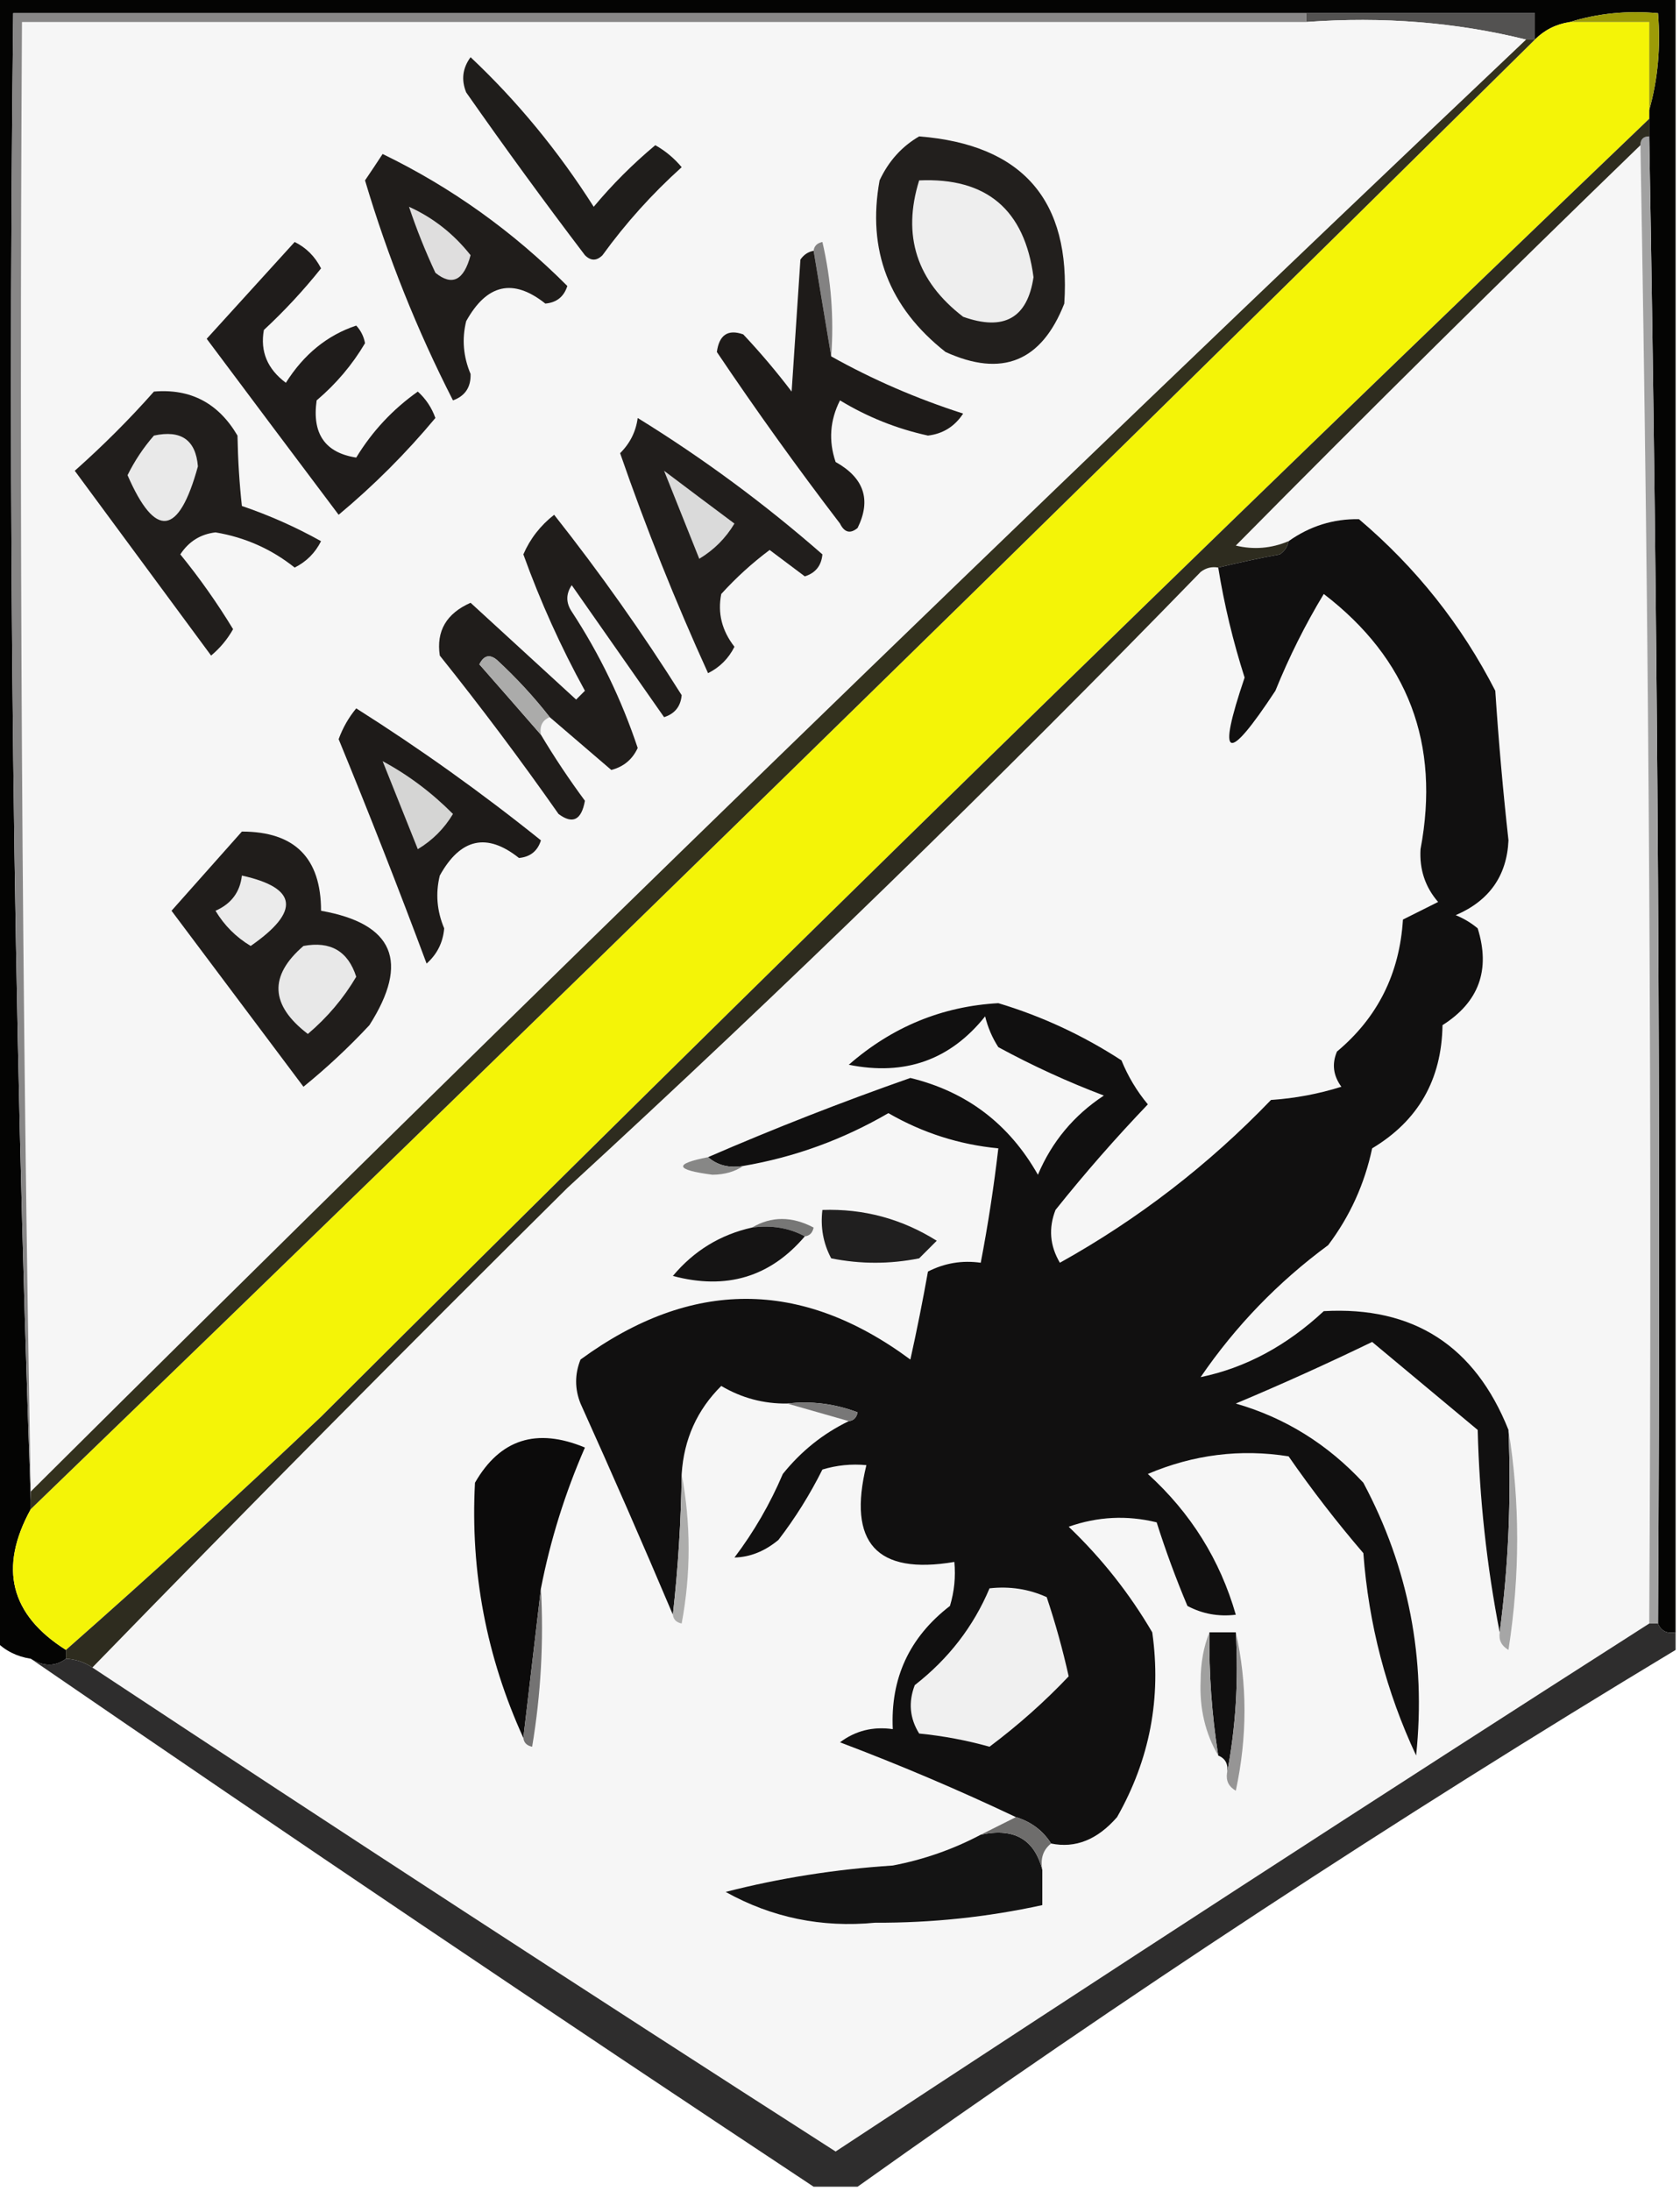
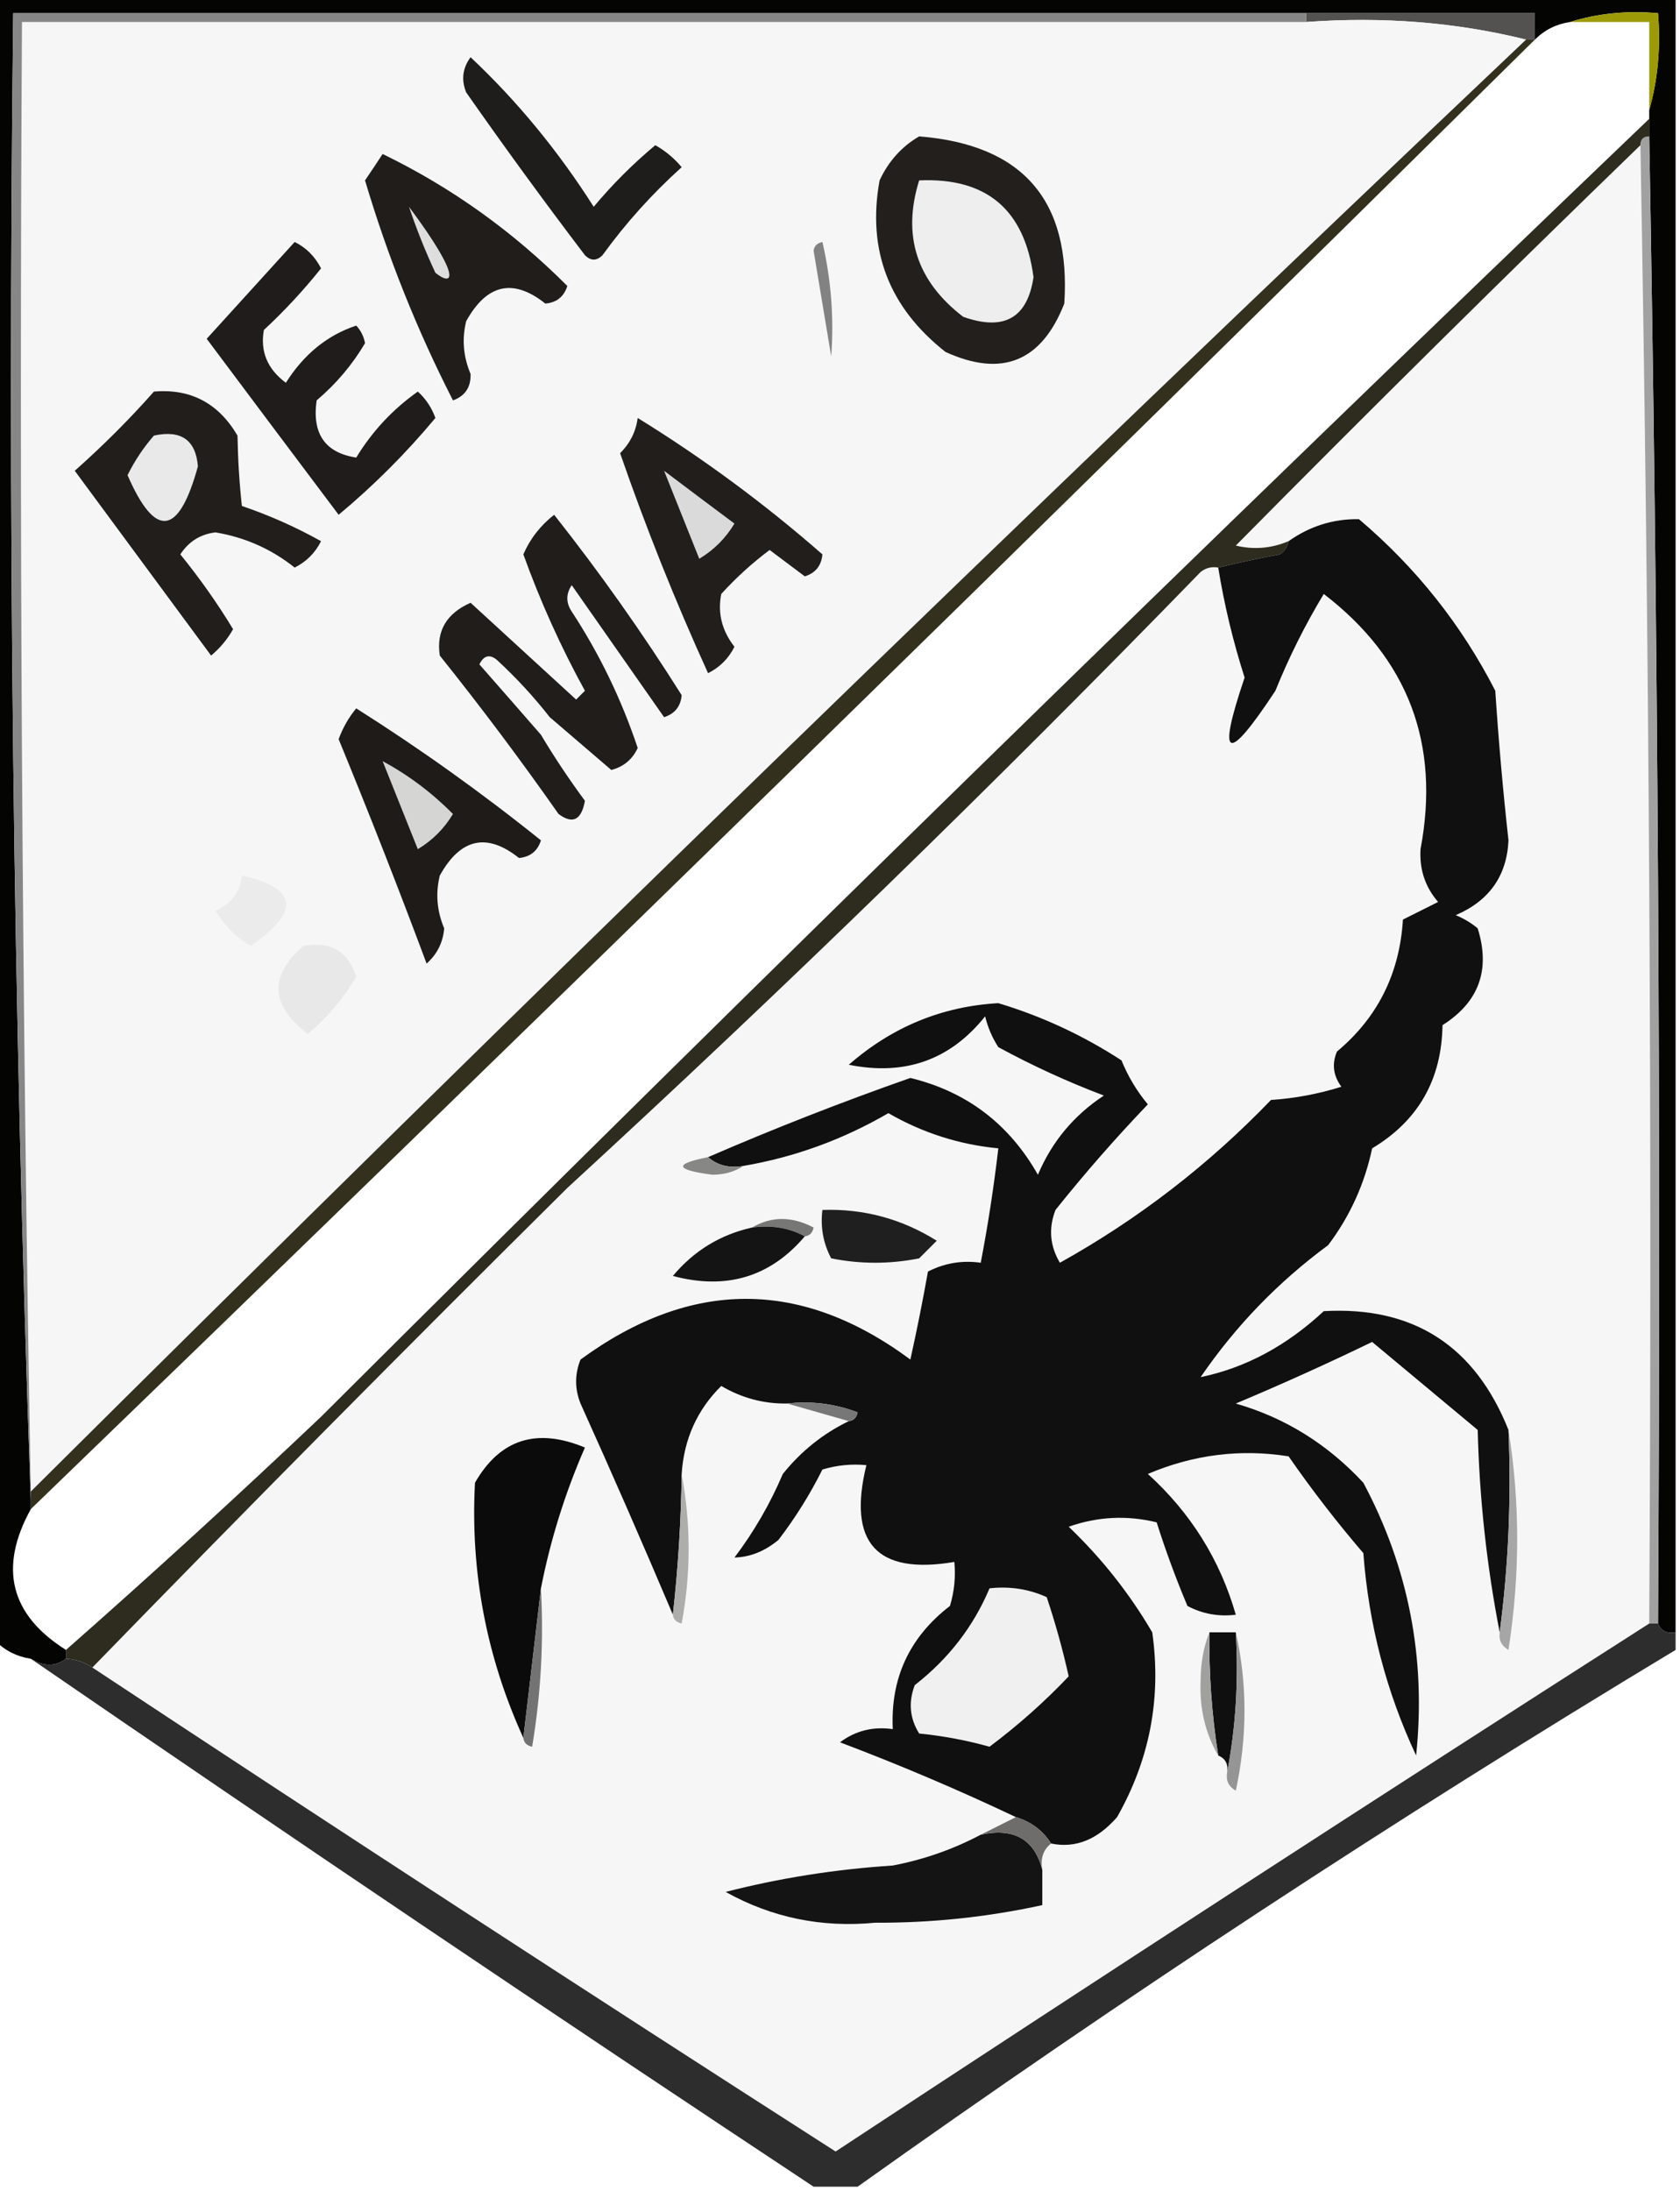
<svg xmlns="http://www.w3.org/2000/svg" version="1.1" width="191px" height="249px" style="shape-rendering:geometricPrecision; text-rendering:geometricPrecision; image-rendering:optimizeQuality; fill-rule:evenodd; clip-rule:evenodd">
  <g>
    <path style="opacity:1" fill="#040403" d="M -0.5,-0.5 C 63.167,-0.5 126.833,-0.5 190.5,-0.5C 190.5,61.5 190.5,123.5 190.5,185.5C 189.508,185.672 188.842,185.338 188.5,184.5C 188.832,127.998 188.499,71.664 187.5,15.5C 187.5,14.833 187.5,14.167 187.5,13.5C 187.5,13.167 187.5,12.833 187.5,12.5C 188.482,9.038 188.815,5.371 188.5,1.5C 184.958,1.187 181.625,1.521 178.5,2.5C 176.938,2.733 175.605,3.4 174.5,4.5C 174.5,3.5 174.5,2.5 174.5,1.5C 165.833,1.5 157.167,1.5 148.5,1.5C 99.5,1.5 50.5,1.5 1.5,1.5C 0.837,58.176 1.504,114.51 3.5,170.5C 3.5,170.833 3.5,171.167 3.5,171.5C -0.173,178.173 1.16,183.507 7.5,187.5C 7.5,187.833 7.5,188.167 7.5,188.5C 6.298,189.405 4.964,189.405 3.5,188.5C 1.938,188.267 0.605,187.6 -0.5,186.5C -0.5,124.167 -0.5,61.833 -0.5,-0.5 Z" />
  </g>
  <g>
    <path style="opacity:1" fill="#535251" d="M 148.5,2.5 C 148.5,2.167 148.5,1.833 148.5,1.5C 157.167,1.5 165.833,1.5 174.5,1.5C 174.5,2.5 174.5,3.5 174.5,4.5C 174.167,4.5 173.833,4.5 173.5,4.5C 165.567,2.532 157.234,1.865 148.5,2.5 Z" />
  </g>
  <g>
    <path style="opacity:1" fill="#f6f6f6" d="M 148.5,2.5 C 157.234,1.865 165.567,2.532 173.5,4.5C 116.198,58.801 59.532,113.801 3.5,169.5C 2.501,114.002 2.168,58.336 2.5,2.5C 51.167,2.5 99.833,2.5 148.5,2.5 Z" />
  </g>
  <g>
-     <path style="opacity:1" fill="#f4f407" d="M 178.5,2.5 C 181.5,2.5 184.5,2.5 187.5,2.5C 187.5,5.833 187.5,9.167 187.5,12.5C 187.5,12.833 187.5,13.167 187.5,13.5C 136.73,62.102 86.397,111.268 36.5,161C 26.943,170.062 17.276,178.895 7.5,187.5C 1.16,183.507 -0.173,178.173 3.5,171.5C 60.831,116.169 117.831,60.502 174.5,4.5C 175.605,3.4 176.938,2.733 178.5,2.5 Z" />
-   </g>
+     </g>
  <g>
    <path style="opacity:1" fill="#888787" d="M 148.5,1.5 C 148.5,1.833 148.5,2.167 148.5,2.5C 99.833,2.5 51.167,2.5 2.5,2.5C 2.168,58.336 2.501,114.002 3.5,169.5C 3.5,169.833 3.5,170.167 3.5,170.5C 1.504,114.51 0.837,58.176 1.5,1.5C 50.5,1.5 99.5,1.5 148.5,1.5 Z" />
  </g>
  <g>
    <path style="opacity:1" fill="#9c9b07" d="M 178.5,2.5 C 181.625,1.521 184.958,1.187 188.5,1.5C 188.815,5.371 188.482,9.038 187.5,12.5C 187.5,9.167 187.5,5.833 187.5,2.5C 184.5,2.5 181.5,2.5 178.5,2.5 Z" />
  </g>
  <g>
    <path style="opacity:1" fill="#221f1d" d="M 104.5,15.5 C 116.27,16.435 121.77,22.768 121,34.5C 118.418,41.088 113.918,42.922 107.5,40C 101.061,34.932 98.561,28.432 100,20.5C 101.025,18.313 102.525,16.646 104.5,15.5 Z" />
  </g>
  <g>
    <path style="opacity:1" fill="#eeeeee" d="M 104.5,20.5 C 112.164,20.16 116.497,23.827 117.5,31.5C 116.807,36.151 114.141,37.651 109.5,36C 104.212,31.94 102.545,26.773 104.5,20.5 Z" />
  </g>
  <g>
    <path style="opacity:1" fill="#1f1d1b" d="M 53.5,6.5 C 58.786,11.472 63.452,17.138 67.5,23.5C 69.605,20.973 71.939,18.64 74.5,16.5C 75.646,17.145 76.646,17.978 77.5,19C 74.13,22.035 71.13,25.368 68.5,29C 67.833,29.667 67.167,29.667 66.5,29C 61.878,22.922 57.378,16.755 53,10.5C 52.421,9.072 52.588,7.738 53.5,6.5 Z" />
  </g>
  <g>
    <path style="opacity:1" fill="#201d1b" d="M 43.5,17.5 C 51.293,21.278 58.293,26.278 64.5,32.5C 64.113,33.72 63.28,34.386 62,34.5C 58.35,31.596 55.35,32.263 53,36.5C 52.502,38.527 52.669,40.527 53.5,42.5C 53.547,44 52.88,45 51.5,45.5C 47.414,37.51 44.08,29.177 41.5,20.5C 42.193,19.482 42.859,18.482 43.5,17.5 Z" />
  </g>
  <g>
-     <path style="opacity:1" fill="#dfdede" d="M 46.5,23.5 C 49.245,24.738 51.579,26.571 53.5,29C 52.738,31.878 51.404,32.544 49.5,31C 48.349,28.535 47.349,26.035 46.5,23.5 Z" />
+     <path style="opacity:1" fill="#dfdede" d="M 46.5,23.5 C 52.738,31.878 51.404,32.544 49.5,31C 48.349,28.535 47.349,26.035 46.5,23.5 Z" />
  </g>
  <g>
    <path style="opacity:1" fill="#838282" d="M 92.5,28.5 C 92.56,27.957 92.893,27.624 93.5,27.5C 94.492,31.783 94.826,36.116 94.5,40.5C 93.833,36.5 93.167,32.5 92.5,28.5 Z" />
  </g>
  <g>
    <path style="opacity:1" fill="#1f1c1b" d="M 33.5,27.5 C 34.812,28.145 35.812,29.145 36.5,30.5C 34.517,32.984 32.35,35.317 30,37.5C 29.564,39.936 30.397,41.936 32.5,43.5C 34.548,40.257 37.215,38.09 40.5,37C 41.022,37.561 41.355,38.228 41.5,39C 40.056,41.449 38.222,43.615 36,45.5C 35.457,49.287 36.957,51.453 40.5,52C 42.311,49.022 44.644,46.522 47.5,44.5C 48.415,45.328 49.081,46.328 49.5,47.5C 46.167,51.5 42.5,55.167 38.5,58.5C 33.512,51.872 28.512,45.205 23.5,38.5C 26.855,34.813 30.189,31.147 33.5,27.5 Z" />
  </g>
  <g>
-     <path style="opacity:1" fill="#1e1b19" d="M 92.5,28.5 C 93.167,32.5 93.833,36.5 94.5,40.5C 99.193,43.129 104.193,45.295 109.5,47C 108.541,48.464 107.208,49.297 105.5,49.5C 101.946,48.723 98.613,47.39 95.5,45.5C 94.353,47.765 94.186,50.098 95,52.5C 98.239,54.31 99.072,56.81 97.5,60C 96.668,60.688 96.002,60.521 95.5,59.5C 90.625,53.129 85.958,46.629 81.5,40C 81.763,38.054 82.763,37.388 84.5,38C 86.452,40.074 88.285,42.241 90,44.5C 90.333,39.5 90.667,34.5 91,29.5C 91.383,28.944 91.883,28.611 92.5,28.5 Z" />
-   </g>
+     </g>
  <g>
    <path style="opacity:1" fill="#211e1c" d="M 17.5,44.5 C 21.664,44.143 24.831,45.809 27,49.5C 27.051,52.277 27.218,54.943 27.5,57.5C 30.627,58.564 33.627,59.897 36.5,61.5C 35.833,62.833 34.833,63.833 33.5,64.5C 30.862,62.397 27.862,61.063 24.5,60.5C 22.792,60.703 21.459,61.536 20.5,63C 22.694,65.695 24.694,68.528 26.5,71.5C 25.855,72.646 25.022,73.646 24,74.5C 18.833,67.5 13.667,60.5 8.5,53.5C 11.743,50.618 14.743,47.618 17.5,44.5 Z" />
  </g>
  <g>
    <path style="opacity:1" fill="#e9e9e9" d="M 17.5,49.5 C 20.59,48.83 22.257,49.997 22.5,53C 20.326,60.922 17.659,61.255 14.5,54C 15.315,52.357 16.315,50.857 17.5,49.5 Z" />
  </g>
  <g>
    <path style="opacity:1" fill="#211e1c" d="M 72.5,47.5 C 79.904,52.064 86.904,57.231 93.5,63C 93.386,64.28 92.72,65.113 91.5,65.5C 90.167,64.5 88.833,63.5 87.5,62.5C 85.517,63.982 83.684,65.649 82,67.5C 81.571,69.669 82.071,71.669 83.5,73.5C 82.833,74.833 81.833,75.833 80.5,76.5C 76.774,68.32 73.44,59.987 70.5,51.5C 71.63,50.378 72.297,49.044 72.5,47.5 Z" />
  </g>
  <g>
    <path style="opacity:1" fill="#dadada" d="M 75.5,53.5 C 78.137,55.491 80.804,57.491 83.5,59.5C 82.5,61.167 81.167,62.5 79.5,63.5C 78.157,60.15 76.823,56.817 75.5,53.5 Z" />
  </g>
  <g>
    <path style="opacity:1" fill="#f6f6f6" d="M 186.5,16.5 C 187.499,72.331 187.832,128.331 187.5,184.5C 156.539,204.292 125.706,224.292 95,244.5C 66.691,226.353 38.525,208.019 10.5,189.5C 28.223,171.276 46.223,153.109 64.5,135C 89.109,112.393 113.109,89.059 136.5,65C 137.094,64.536 137.761,64.369 138.5,64.5C 139.185,68.726 140.185,72.892 141.5,77C 138.316,86.381 139.483,86.881 145,78.5C 146.552,74.667 148.385,71 150.5,67.5C 160.095,74.858 163.762,84.525 161.5,96.5C 161.365,98.808 162.031,100.808 163.5,102.5C 162.167,103.167 160.833,103.833 159.5,104.5C 159.123,110.639 156.623,115.639 152,119.5C 151.405,120.899 151.572,122.232 152.5,123.5C 149.893,124.318 147.226,124.818 144.5,125C 137.402,132.377 129.402,138.544 120.5,143.5C 119.359,141.579 119.192,139.579 120,137.5C 123.314,133.352 126.814,129.352 130.5,125.5C 129.248,123.999 128.248,122.332 127.5,120.5C 123.119,117.654 118.452,115.487 113.5,114C 107.097,114.363 101.43,116.696 96.5,121C 102.875,122.289 108.042,120.456 112,115.5C 112.309,116.766 112.809,117.933 113.5,119C 117.386,121.11 121.386,122.943 125.5,124.5C 122.088,126.745 119.588,129.745 118,133.5C 114.728,127.722 109.894,124.055 103.5,122.5C 95.706,125.233 88.039,128.233 80.5,131.5C 76.556,132.274 76.723,132.941 81,133.5C 82.385,133.486 83.551,133.152 84.5,132.5C 90.332,131.505 95.832,129.505 101,126.5C 104.892,128.742 109.059,130.075 113.5,130.5C 112.993,134.86 112.327,139.193 111.5,143.5C 109.396,143.201 107.396,143.534 105.5,144.5C 104.906,147.83 104.24,151.164 103.5,154.5C 91.079,145.305 78.579,145.305 66,154.5C 65.333,156.167 65.333,157.833 66,159.5C 69.601,167.476 73.101,175.476 76.5,183.5C 76.56,184.043 76.893,184.376 77.5,184.5C 78.557,178.843 78.557,173.177 77.5,167.5C 77.754,163.558 79.254,160.225 82,157.5C 84.319,158.871 86.819,159.538 89.5,159.5C 91.833,160.167 94.167,160.833 96.5,161.5C 93.587,162.906 91.087,164.906 89,167.5C 87.546,170.912 85.712,174.079 83.5,177C 85.278,176.956 86.945,176.289 88.5,175C 90.417,172.502 92.084,169.835 93.5,167C 95.134,166.506 96.801,166.34 98.5,166.5C 96.333,175.33 99.667,178.997 108.5,177.5C 108.66,179.199 108.494,180.866 108,182.5C 103.391,186.05 101.224,190.717 101.5,196.5C 99.249,196.181 97.249,196.681 95.5,198C 102.308,200.573 108.975,203.406 115.5,206.5C 114.167,207.167 112.833,207.833 111.5,208.5C 108.372,210.154 105.039,211.321 101.5,212C 94.985,212.423 88.651,213.423 82.5,215C 87.74,217.921 93.407,219.088 99.5,218.5C 105.921,218.53 112.254,217.863 118.5,216.5C 118.5,215.167 118.5,213.833 118.5,212.5C 118.263,211.209 118.596,210.209 119.5,209.5C 122.264,210.069 124.764,209.069 127,206.5C 130.722,199.946 132.056,192.946 131,185.5C 128.404,181.069 125.238,177.069 121.5,173.5C 124.784,172.343 128.118,172.176 131.5,173C 132.512,176.196 133.678,179.363 135,182.5C 136.699,183.406 138.533,183.739 140.5,183.5C 138.708,177.259 135.375,171.926 130.5,167.5C 135.699,165.298 141.032,164.631 146.5,165.5C 149.142,169.309 151.975,172.976 155,176.5C 155.603,184.58 157.603,192.246 161,199.5C 162.15,188.493 160.15,178.16 155,168.5C 150.921,164.107 146.087,161.107 140.5,159.5C 145.717,157.309 150.884,154.975 156,152.5C 159.989,155.82 163.989,159.153 168,162.5C 168.195,170.288 169.028,177.955 170.5,185.5C 170.369,186.376 170.702,187.043 171.5,187.5C 172.821,179.009 172.821,170.676 171.5,162.5C 167.678,152.929 160.678,148.429 150.5,149C 146.265,152.943 141.599,155.443 136.5,156.5C 140.479,150.687 145.313,145.687 151,141.5C 153.478,138.211 155.144,134.544 156,130.5C 161.238,127.363 163.905,122.697 164,116.5C 168.14,113.881 169.473,110.215 168,105.5C 167.25,104.874 166.416,104.374 165.5,104C 169.314,102.366 171.314,99.533 171.5,95.5C 170.873,89.845 170.373,84.179 170,78.5C 166.157,70.998 160.99,64.498 154.5,59C 151.587,58.952 148.921,59.785 146.5,61.5C 144.545,62.324 142.545,62.49 140.5,62C 155.648,46.686 170.981,31.519 186.5,16.5 Z" />
  </g>
  <g>
    <path style="opacity:1" fill="#a1a1a1" d="M 186.5,16.5 C 186.5,15.833 186.833,15.5 187.5,15.5C 188.499,71.664 188.832,127.998 188.5,184.5C 188.167,184.5 187.833,184.5 187.5,184.5C 187.832,128.331 187.499,72.331 186.5,16.5 Z" />
  </g>
  <g>
    <path style="opacity:1" fill="#201d1b" d="M 62.5,81.5 C 60.706,79.203 58.706,77.037 56.5,75C 55.668,74.312 55.002,74.479 54.5,75.5C 56.885,78.212 59.218,80.878 61.5,83.5C 63.038,86.074 64.705,88.574 66.5,91C 66.107,93.2 65.107,93.7 63.5,92.5C 59.192,86.359 54.692,80.359 50,74.5C 49.583,71.716 50.749,69.716 53.5,68.5C 57.474,72.138 61.474,75.805 65.5,79.5C 65.833,79.167 66.167,78.833 66.5,78.5C 63.772,73.542 61.439,68.375 59.5,63C 60.27,61.225 61.437,59.725 63,58.5C 68.208,65.087 73.041,71.921 77.5,79C 77.386,80.28 76.72,81.113 75.5,81.5C 72,76.5 68.5,71.5 65,66.5C 64.333,67.5 64.333,68.5 65,69.5C 68.165,74.33 70.665,79.497 72.5,85C 71.902,86.301 70.902,87.135 69.5,87.5C 67.147,85.477 64.814,83.477 62.5,81.5 Z" />
  </g>
  <g>
-     <path style="opacity:1" fill="#ababaa" d="M 62.5,81.5 C 61.662,81.842 61.328,82.508 61.5,83.5C 59.218,80.878 56.885,78.212 54.5,75.5C 55.002,74.479 55.668,74.312 56.5,75C 58.706,77.037 60.706,79.203 62.5,81.5 Z" />
-   </g>
+     </g>
  <g>
    <path style="opacity:1" fill="#1e1b19" d="M 40.5,80.5 C 47.766,85.094 54.766,90.094 61.5,95.5C 61.113,96.72 60.28,97.386 59,97.5C 55.35,94.596 52.35,95.263 50,99.5C 49.502,101.527 49.669,103.527 50.5,105.5C 50.363,107.107 49.696,108.441 48.5,109.5C 45.308,100.949 41.975,92.449 38.5,84C 38.978,82.697 39.645,81.531 40.5,80.5 Z" />
  </g>
  <g>
    <path style="opacity:1" fill="#33311e" d="M 173.5,4.5 C 173.833,4.5 174.167,4.5 174.5,4.5C 117.831,60.502 60.831,116.169 3.5,171.5C 3.5,171.167 3.5,170.833 3.5,170.5C 3.5,170.167 3.5,169.833 3.5,169.5C 59.532,113.801 116.198,58.801 173.5,4.5 Z" />
  </g>
  <g>
    <path style="opacity:1" fill="#d5d5d4" d="M 43.5,86.5 C 46.412,88.066 49.079,90.066 51.5,92.5C 50.5,94.167 49.167,95.5 47.5,96.5C 46.157,93.15 44.824,89.817 43.5,86.5 Z" />
  </g>
  <g>
    <path style="opacity:1" fill="#2e2c1f" d="M 187.5,13.5 C 187.5,14.167 187.5,14.833 187.5,15.5C 186.833,15.5 186.5,15.833 186.5,16.5C 170.981,31.519 155.648,46.686 140.5,62C 142.545,62.49 144.545,62.324 146.5,61.5C 146.389,62.117 146.056,62.617 145.5,63C 143.134,63.44 140.801,63.94 138.5,64.5C 137.761,64.369 137.094,64.536 136.5,65C 113.109,89.059 89.109,112.393 64.5,135C 46.223,153.109 28.223,171.276 10.5,189.5C 9.609,188.89 8.609,188.557 7.5,188.5C 7.5,188.167 7.5,187.833 7.5,187.5C 17.276,178.895 26.943,170.062 36.5,161C 86.397,111.268 136.73,62.102 187.5,13.5 Z" />
  </g>
  <g>
    <path style="opacity:1" fill="#111010" d="M 171.5,162.5 C 171.825,170.352 171.492,178.018 170.5,185.5C 169.028,177.955 168.195,170.288 168,162.5C 163.989,159.153 159.989,155.82 156,152.5C 150.884,154.975 145.717,157.309 140.5,159.5C 146.087,161.107 150.921,164.107 155,168.5C 160.15,178.16 162.15,188.493 161,199.5C 157.603,192.246 155.603,184.58 155,176.5C 151.975,172.976 149.142,169.309 146.5,165.5C 141.032,164.631 135.699,165.298 130.5,167.5C 135.375,171.926 138.708,177.259 140.5,183.5C 138.533,183.739 136.699,183.406 135,182.5C 133.678,179.363 132.512,176.196 131.5,173C 128.118,172.176 124.784,172.343 121.5,173.5C 125.238,177.069 128.404,181.069 131,185.5C 132.056,192.946 130.722,199.946 127,206.5C 124.764,209.069 122.264,210.069 119.5,209.5C 118.564,208.026 117.23,207.026 115.5,206.5C 108.975,203.406 102.308,200.573 95.5,198C 97.249,196.681 99.249,196.181 101.5,196.5C 101.224,190.717 103.391,186.05 108,182.5C 108.494,180.866 108.66,179.199 108.5,177.5C 99.667,178.997 96.333,175.33 98.5,166.5C 96.801,166.34 95.134,166.506 93.5,167C 92.084,169.835 90.417,172.502 88.5,175C 86.945,176.289 85.278,176.956 83.5,177C 85.712,174.079 87.546,170.912 89,167.5C 91.087,164.906 93.587,162.906 96.5,161.5C 97.043,161.44 97.376,161.107 97.5,160.5C 94.913,159.52 92.247,159.187 89.5,159.5C 86.819,159.538 84.319,158.871 82,157.5C 79.254,160.225 77.754,163.558 77.5,167.5C 77.428,172.824 77.095,178.157 76.5,183.5C 73.101,175.476 69.601,167.476 66,159.5C 65.333,157.833 65.333,156.167 66,154.5C 78.579,145.305 91.079,145.305 103.5,154.5C 104.24,151.164 104.906,147.83 105.5,144.5C 107.396,143.534 109.396,143.201 111.5,143.5C 112.327,139.193 112.993,134.86 113.5,130.5C 109.059,130.075 104.892,128.742 101,126.5C 95.832,129.505 90.332,131.505 84.5,132.5C 82.901,132.768 81.568,132.434 80.5,131.5C 88.039,128.233 95.706,125.233 103.5,122.5C 109.894,124.055 114.728,127.722 118,133.5C 119.588,129.745 122.088,126.745 125.5,124.5C 121.386,122.943 117.386,121.11 113.5,119C 112.809,117.933 112.309,116.766 112,115.5C 108.042,120.456 102.875,122.289 96.5,121C 101.43,116.696 107.097,114.363 113.5,114C 118.452,115.487 123.119,117.654 127.5,120.5C 128.248,122.332 129.248,123.999 130.5,125.5C 126.814,129.352 123.314,133.352 120,137.5C 119.192,139.579 119.359,141.579 120.5,143.5C 129.402,138.544 137.402,132.377 144.5,125C 147.226,124.818 149.893,124.318 152.5,123.5C 151.572,122.232 151.405,120.899 152,119.5C 156.623,115.639 159.123,110.639 159.5,104.5C 160.833,103.833 162.167,103.167 163.5,102.5C 162.031,100.808 161.365,98.808 161.5,96.5C 163.762,84.525 160.095,74.858 150.5,67.5C 148.385,71 146.552,74.667 145,78.5C 139.483,86.881 138.316,86.381 141.5,77C 140.185,72.892 139.185,68.726 138.5,64.5C 140.801,63.94 143.134,63.44 145.5,63C 146.056,62.617 146.389,62.117 146.5,61.5C 148.921,59.785 151.587,58.952 154.5,59C 160.99,64.498 166.157,70.998 170,78.5C 170.373,84.179 170.873,89.845 171.5,95.5C 171.314,99.533 169.314,102.366 165.5,104C 166.416,104.374 167.25,104.874 168,105.5C 169.473,110.215 168.14,113.881 164,116.5C 163.905,122.697 161.238,127.363 156,130.5C 155.144,134.544 153.478,138.211 151,141.5C 145.313,145.687 140.479,150.687 136.5,156.5C 141.599,155.443 146.265,152.943 150.5,149C 160.678,148.429 167.678,152.929 171.5,162.5 Z" />
  </g>
  <g>
-     <path style="opacity:1" fill="#201d1b" d="M 27.5,94.5 C 33.5,94.5 36.5,97.5 36.5,103.5C 44.76,104.961 46.593,109.294 42,116.5C 39.651,119.017 37.151,121.35 34.5,123.5C 29.5,116.833 24.5,110.167 19.5,103.5C 22.189,100.48 24.856,97.48 27.5,94.5 Z" />
-   </g>
+     </g>
  <g>
    <path style="opacity:1" fill="#e8e8e8" d="M 34.5,107.5 C 37.572,106.925 39.572,108.091 40.5,111C 39.056,113.449 37.222,115.615 35,117.5C 30.72,114.231 30.554,110.898 34.5,107.5 Z" />
  </g>
  <g>
    <path style="opacity:1" fill="#ebebeb" d="M 27.5,99.5 C 33.837,100.899 34.17,103.566 28.5,107.5C 26.833,106.5 25.5,105.167 24.5,103.5C 26.288,102.717 27.288,101.384 27.5,99.5 Z" />
  </g>
  <g>
    <path style="opacity:1" fill="#878786" d="M 80.5,131.5 C 81.568,132.434 82.901,132.768 84.5,132.5C 83.551,133.152 82.385,133.486 81,133.5C 76.723,132.941 76.556,132.274 80.5,131.5 Z" />
  </g>
  <g>
    <path style="opacity:1" fill="#777776" d="M 85.5,139.5 C 87.693,138.203 90.027,138.203 92.5,139.5C 92.376,140.107 92.043,140.44 91.5,140.5C 89.735,139.539 87.735,139.205 85.5,139.5 Z" />
  </g>
  <g>
    <path style="opacity:1" fill="#201f1f" d="M 93.5,137.5 C 98.182,137.338 102.515,138.505 106.5,141C 105.833,141.667 105.167,142.333 104.5,143C 101.167,143.667 97.833,143.667 94.5,143C 93.594,141.301 93.261,139.467 93.5,137.5 Z" />
  </g>
  <g>
    <path style="opacity:1" fill="#151414" d="M 85.5,139.5 C 87.735,139.205 89.735,139.539 91.5,140.5C 87.568,145.123 82.568,146.623 76.5,145C 78.889,142.14 81.889,140.307 85.5,139.5 Z" />
  </g>
  <g>
    <path style="opacity:1" fill="#787777" d="M 89.5,159.5 C 92.247,159.187 94.913,159.52 97.5,160.5C 97.376,161.107 97.043,161.44 96.5,161.5C 94.167,160.833 91.833,160.167 89.5,159.5 Z" />
  </g>
  <g>
    <path style="opacity:1" fill="#0c0b0b" d="M 61.5,180.5 C 60.833,186.167 60.167,191.833 59.5,197.5C 55.298,188.286 53.464,178.619 54,168.5C 56.84,163.55 61.007,162.216 66.5,164.5C 64.24,169.677 62.573,175.01 61.5,180.5 Z" />
  </g>
  <g>
    <path style="opacity:1" fill="#a6a6a6" d="M 171.5,162.5 C 172.821,170.676 172.821,179.009 171.5,187.5C 170.702,187.043 170.369,186.376 170.5,185.5C 171.492,178.018 171.825,170.352 171.5,162.5 Z" />
  </g>
  <g>
    <path style="opacity:1" fill="#adadac" d="M 77.5,167.5 C 78.557,173.177 78.557,178.843 77.5,184.5C 76.893,184.376 76.56,184.043 76.5,183.5C 77.095,178.157 77.428,172.824 77.5,167.5 Z" />
  </g>
  <g>
    <path style="opacity:1" fill="#f0f0f0" d="M 112.5,180.5 C 114.792,180.244 116.959,180.577 119,181.5C 119.989,184.456 120.822,187.456 121.5,190.5C 118.77,193.382 115.77,196.049 112.5,198.5C 109.891,197.77 107.224,197.27 104.5,197C 103.424,195.274 103.257,193.441 104,191.5C 107.839,188.509 110.672,184.842 112.5,180.5 Z" />
  </g>
  <g>
    <path style="opacity:1" fill="#100f0f" d="M 137.5,185.5 C 138.5,185.5 139.5,185.5 140.5,185.5C 140.821,191.026 140.488,196.36 139.5,201.5C 139.672,200.508 139.338,199.842 138.5,199.5C 137.771,194.87 137.437,190.203 137.5,185.5 Z" />
  </g>
  <g>
    <path style="opacity:1" fill="#747373" d="M 61.5,180.5 C 61.829,186.537 61.496,192.537 60.5,198.5C 59.893,198.376 59.56,198.043 59.5,197.5C 60.167,191.833 60.833,186.167 61.5,180.5 Z" />
  </g>
  <g>
    <path style="opacity:1" fill="#969595" d="M 140.5,185.5 C 141.817,191.346 141.817,197.346 140.5,203.5C 139.702,203.043 139.369,202.376 139.5,201.5C 140.488,196.36 140.821,191.026 140.5,185.5 Z" />
  </g>
  <g>
    <path style="opacity:1" fill="#a0a09f" d="M 137.5,185.5 C 137.437,190.203 137.771,194.87 138.5,199.5C 137.027,196.983 136.36,194.15 136.5,191C 136.506,188.967 136.839,187.134 137.5,185.5 Z" />
  </g>
  <g>
    <path style="opacity:0.984" fill="#2b2a2a" d="M 187.5,184.5 C 187.833,184.5 188.167,184.5 188.5,184.5C 188.842,185.338 189.508,185.672 190.5,185.5C 190.5,186.167 190.5,186.833 190.5,187.5C 158.684,206.661 127.684,226.995 97.5,248.5C 95.833,248.5 94.167,248.5 92.5,248.5C 62.661,228.748 32.994,208.748 3.5,188.5C 4.964,189.405 6.298,189.405 7.5,188.5C 8.609,188.557 9.609,188.89 10.5,189.5C 38.525,208.019 66.691,226.353 95,244.5C 125.706,224.292 156.539,204.292 187.5,184.5 Z" />
  </g>
  <g>
    <path style="opacity:1" fill="#141414" d="M 111.5,208.5 C 115.279,207.68 117.612,209.013 118.5,212.5C 118.5,213.833 118.5,215.167 118.5,216.5C 112.254,217.863 105.921,218.53 99.5,218.5C 93.407,219.088 87.74,217.921 82.5,215C 88.651,213.423 94.985,212.423 101.5,212C 105.039,211.321 108.372,210.154 111.5,208.5 Z" />
  </g>
  <g>
    <path style="opacity:1" fill="#6e6d6c" d="M 115.5,206.5 C 117.23,207.026 118.564,208.026 119.5,209.5C 118.596,210.209 118.263,211.209 118.5,212.5C 117.612,209.013 115.279,207.68 111.5,208.5C 112.833,207.833 114.167,207.167 115.5,206.5 Z" />
  </g>
</svg>